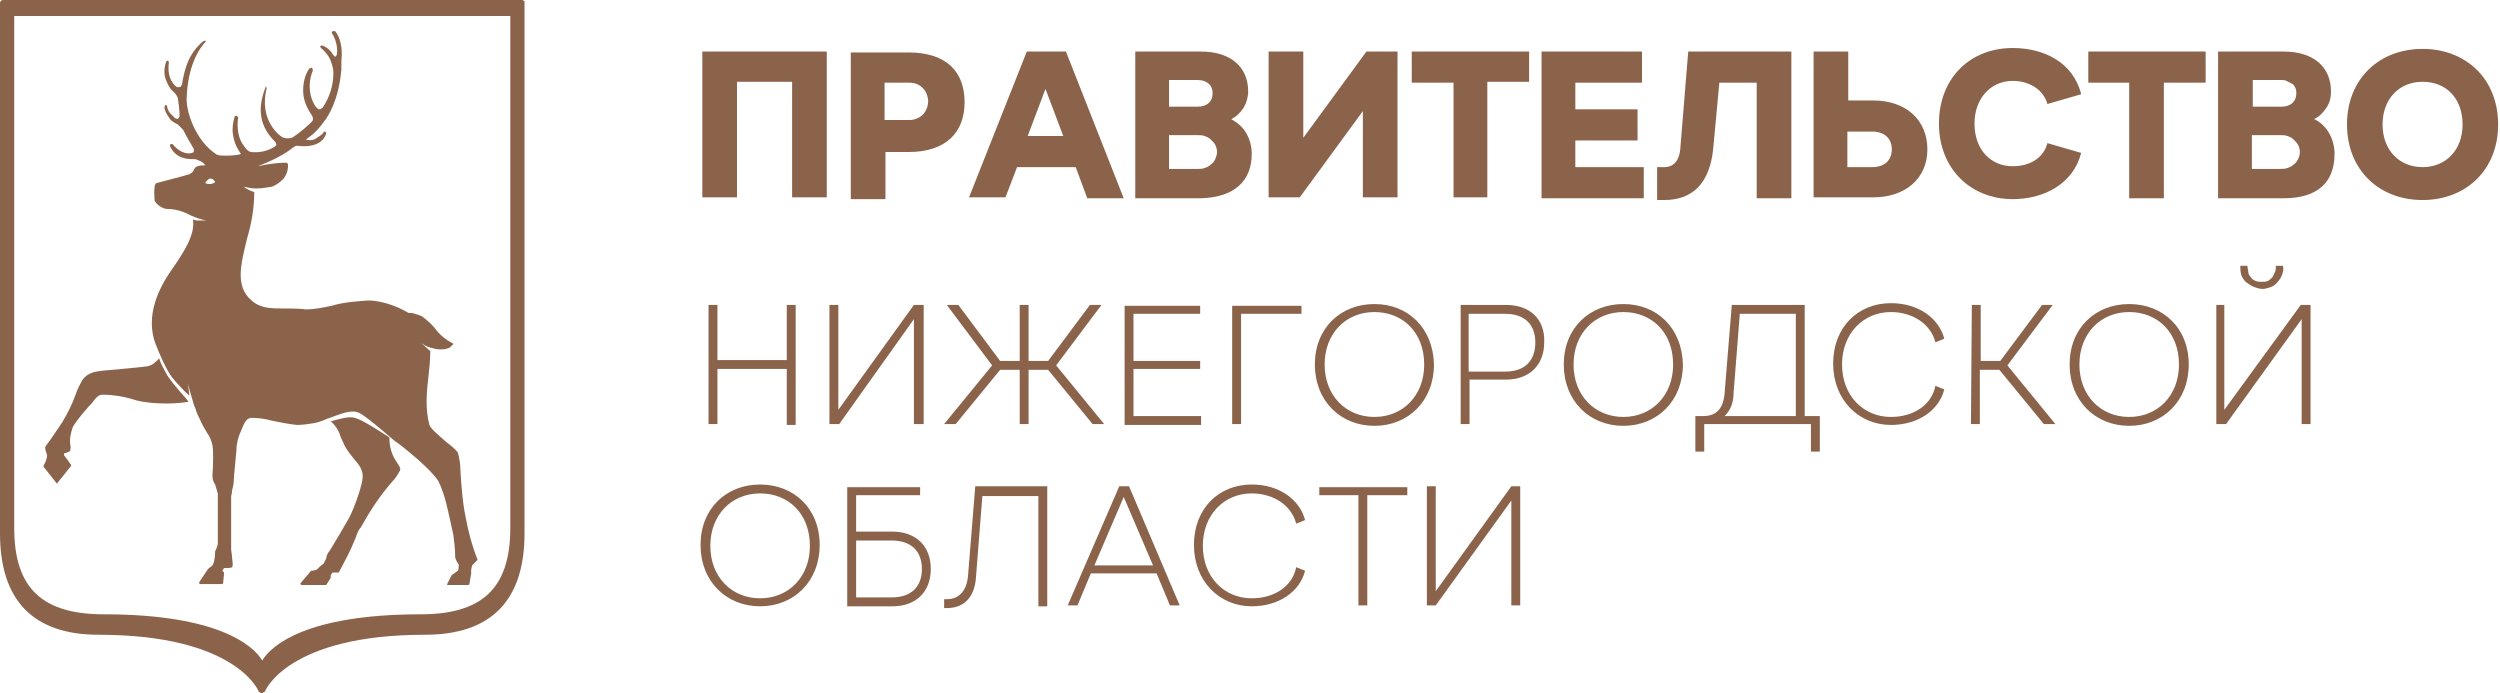
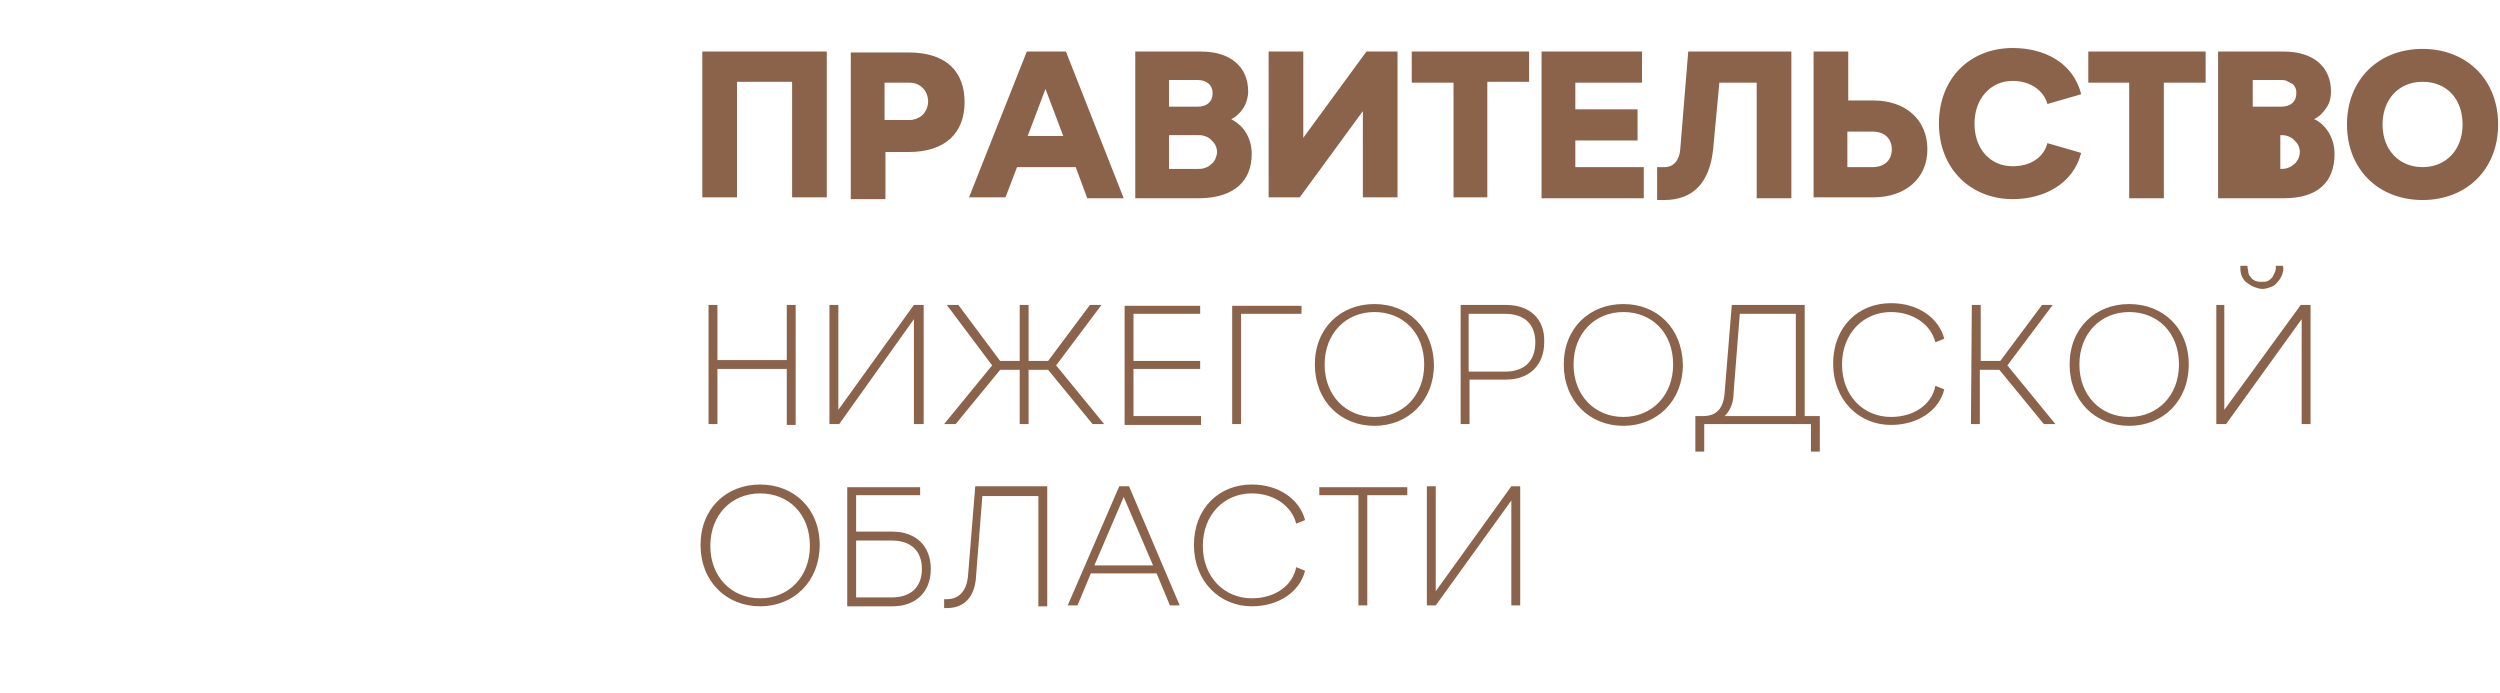
<svg xmlns="http://www.w3.org/2000/svg" width="822" height="228" viewBox="0 0 822 228" fill="none">
-   <path d="M18.708 159.015L23.385 153.169V152.877L21.923 150.831L21.046 149.662V149.077C22.215 148.785 22.8 148.492 23.092 148.2C23.092 147.615 23.385 147.031 23.092 146.154C22.8 144.108 23.385 142.062 23.969 140.308C25.431 137.969 27.185 135.923 29.231 133.585C29.815 133 30.4 132.415 30.985 131.538C32.446 129.785 33.031 129.785 33.908 129.785C37.123 129.785 40.631 130.369 43.554 131.246C46.477 132.415 54.954 133.292 61.969 132.123C61.385 130.954 57.877 127.738 54.954 123.354C54.077 121.6 52.908 119.846 52.323 117.8C51.446 118.969 49.985 120.138 48.523 120.431C47.062 120.723 33.615 121.892 33.615 121.892C31.277 122.185 28.939 122.477 27.185 124.815C26.308 126.277 25.431 128.031 24.846 129.785C23.677 133 22.215 135.923 20.462 138.846C20.462 138.846 15.785 145.862 15.2 146.446C14.615 147.031 14.908 147.908 15.2 148.785L15.492 149.662C15.492 150.831 14.908 152 14.323 153.169V153.462L18.708 159.015ZM128.031 143.815C123.938 141.185 118.969 137.969 116.631 137.385C114.877 136.8 111.662 137.677 108.738 138.554C110.2 139.723 111.369 141.477 111.954 143.523C112.246 144.4 112.831 145.277 113.123 146.154C114 147.908 115.169 149.369 116.338 150.831C118.092 152.877 119.262 154.338 119.262 156.677C119.262 159.015 116.923 166.031 114.877 170.123C112.831 173.631 110.492 177.723 109.031 180.062C108.446 180.938 108.154 181.523 107.862 181.815C107.569 182.4 107.277 182.985 107.277 183.569C106.985 184.154 106.692 184.738 106.4 185.323C105.523 185.908 104.354 187.077 104.062 187.369L102.6 187.662H102.308L98.8 191.754V192.046L99.092 192.338H107.277L108.738 190V189.123L109.323 188.246H111.369C113.415 184.446 115.462 180.646 116.923 176.846C117.508 175.092 118.092 173.923 118.677 173.338C121.6 168.077 124.815 163.108 128.908 158.431C130.077 157.262 130.954 155.8 131.538 154.631C131.831 154.046 131.246 153.169 130.662 152.292C128.615 149.369 128.031 146.738 128.031 143.815ZM51.154 113.123C51.739 114.292 52.031 115.462 52.615 116.631C53.785 119.262 54.954 121.892 56.708 124.231C57.877 125.692 60.8 128.908 62.261 130.077C62.261 128.908 61.677 125.985 61.677 125.985L63.723 133C64.015 133.585 64.015 133.877 64.308 134.462C64.6 135.631 65.185 136.8 65.769 137.969C66.354 139.431 67.231 140.892 68.108 142.354C68.985 143.523 69.569 144.985 69.862 146.446C70.154 147.615 70.154 153.462 69.862 155.8V156.677C69.862 157.554 70.154 158.431 70.739 159.308C71.031 160.185 71.323 161.354 71.615 162.231V178.6C71.615 179.185 71.323 180.062 71.031 180.646L70.739 181.231C70.739 181.231 70.739 183.277 70.446 184.154C70.446 184.738 70.154 185.323 69.862 185.908L68.4 187.077L65.477 191.462V191.754L65.769 192.046H73.077L73.369 191.754L73.662 188.538V188.246L73.077 187.662L73.662 186.785C74.246 186.785 76 186.785 76.292 186.492C76.585 186.2 76.585 185.323 76.292 183.277C76.292 182.4 76 181.231 76 180.354V163.4C76 162.815 76.292 162.231 76.292 161.354C76.585 160.185 76.877 159.015 76.877 157.846C76.877 156.385 77.462 151.708 77.754 147.908C77.754 145.862 78.338 143.523 79.215 141.769C80.092 139.723 80.677 137.677 82.431 137.385C84.769 137.385 87.108 137.677 89.154 138.262C92.077 138.846 94.708 139.431 97.631 139.723C99.385 139.723 101.431 139.431 103.185 139.138C104.938 138.846 106.985 137.969 107.569 137.677C110.492 136.8 114.877 134.462 117.8 135.631C119.554 136.215 125.692 141.477 129.785 144.985C131.538 146.154 133.292 147.615 135.046 149.077C137.969 151.415 142.646 155.8 144.108 158.138C146.446 162.815 147.323 168.077 149.077 175.969C149.369 178.308 149.662 180.646 149.662 182.985C149.662 183.569 149.954 184.154 150.246 184.738L150.831 185.615C150.831 186.2 150.831 187.369 150.538 187.662L148.492 189.123L147.031 192.046V192.338H154.046L154.338 192.046L154.923 188.538V187.369L155.215 185.908C155.8 185.323 156.385 184.738 156.969 184.154V183.862C155.215 179.477 154.046 175.092 153.169 170.415C152 164.862 151.708 159.308 151.415 155.215C151.415 153.169 151.123 150.831 150.538 148.785C149.662 147.615 148.2 146.446 147.031 145.569C144.692 143.523 141.769 141.185 141.185 139.723C139.723 134.169 140.308 128.615 140.892 123.646C141.185 121.015 141.477 118.385 141.477 115.462C140.6 114.585 139.431 113.708 138.554 112.831C139.431 113.415 140.308 114 141.477 114.292C142.646 114.585 143.523 114.877 144.692 114.877C145.569 114.877 146.446 114.877 147.031 114.585C147.323 114.585 147.908 114.292 148.2 114L149.077 113.123L148.785 112.831C146.446 111.662 144.4 109.908 142.938 107.862C141.769 106.4 140.308 105.231 138.846 104.062C137.677 103.477 136.508 103.185 135.338 102.892H134.462C134.169 102.892 133.877 102.6 133.292 102.308C131.246 101.138 125.985 98.8 121.015 98.8C116.923 99.092 112.831 99.385 109.031 100.554C106.108 101.138 103.477 101.723 100.554 101.723C98.215 101.431 95.877 101.431 93.538 101.431C89.154 101.431 85.646 101.431 82.723 98.8C77.169 94.123 79.215 86.815 81.261 78.338C82.723 73.369 83.6 68.4 83.6 63.139C82.431 62.846 81.261 62.261 80.092 61.385C81.554 61.677 82.723 61.969 84.185 61.969C85.939 61.969 87.692 61.677 89.446 61.385C90.908 60.8 92.077 59.923 93.246 58.754C94.123 57.585 94.708 56.123 94.708 54.369C94.708 53.785 94.415 53.492 94.123 53.492C91.785 53.492 89.739 53.785 87.692 54.077L84.769 54.661C88.569 53.2 92.369 51.446 95.585 49.108C96.169 48.523 96.754 48.231 97.338 47.938H97.923C99.969 48.231 105.815 48.523 107.277 43.846L106.985 43.261H106.4V43.554C105.815 44.431 104.646 45.015 103.769 45.6C102.892 46.185 101.723 46.185 100.554 45.892L101.723 45.015C103.769 43.554 105.231 41.8 106.692 39.754C107.862 38.292 111.369 33.031 112.246 22.8V19.877C112.538 17.538 112.538 13.154 110.2 10.231H109.323L109.031 10.815L109.615 11.692C110.492 13.446 111.077 15.785 110.785 17.831C110.785 18.123 110.492 18.415 110.2 18.708L109.615 18.123C108.738 16.662 107.569 15.492 105.815 14.908L105.231 15.2L105.523 15.785C106.692 16.662 107.862 18.123 108.446 19.292C109.031 20.754 109.615 22.215 109.615 23.969C109.615 28.061 108.446 31.861 106.108 35.369L105.231 35.954C104.938 35.954 104.646 35.954 104.062 35.369C103.185 34.492 100.262 29.523 102.892 23.092L102.6 22.215L101.723 22.508C100.262 24.554 99.677 27.185 99.677 29.815C99.677 32.446 100.554 34.785 102.015 37.123L102.6 38C102.892 38.585 102.892 38.877 102.892 39.462C102.6 40.339 97.923 44.139 96.462 45.015C95.585 45.6 94.415 45.6 93.246 45.308C91.785 44.723 85.061 39.462 87.692 28.939L87.4 28.354L87.108 29.231C84.477 36.246 85.646 41.8 90.323 46.477L90.615 46.769L90.908 47.646L90.323 48.231C87.985 49.692 85.354 50.277 82.431 49.985C81.554 49.692 80.969 49.108 80.385 48.231C79.215 46.769 78.631 45.308 78.338 43.554C78.046 41.8 78.046 40.046 78.338 38.585L77.754 38L77.169 38.292C76.585 40.339 76.292 42.092 76.585 44.139C76.877 46.185 77.462 47.938 78.631 49.692L79.215 50.569C78.631 51.154 72.2 51.446 71.323 50.861C64.308 46.477 61.092 36.538 61.385 32.154C61.677 23.969 64.015 17.538 67.815 13.446H66.939C61.969 17.538 60.8 22.508 59.923 27.185C59.923 27.477 59.923 27.769 59.631 28.061C59.631 28.354 59.339 28.646 59.046 28.646H58.169C58.169 28.646 54.661 26.6 55.538 20.462L55.246 19.877L54.661 20.169C54.077 21.923 53.785 23.677 54.369 25.723C54.954 27.477 55.831 29.231 57.292 30.4C57.877 30.985 58.169 31.569 58.462 32.154C58.754 34.2 59.046 36.246 59.046 38.292L58.462 39.169L57.585 38.877C57 38.292 56.415 37.708 55.831 37.123C55.246 36.246 54.954 35.661 54.954 34.785L54.369 34.492L54.077 35.077C54.077 36.246 54.661 37.415 55.538 38.585C56.123 39.754 57.292 40.339 58.462 40.923C59.046 41.508 59.631 42.092 60.215 42.677C61.385 45.015 62.554 47.062 63.139 47.938L63.431 48.523C63.723 48.815 63.723 48.815 63.723 49.108V49.985L63.139 50.277C62.261 50.569 59.631 50.861 56.708 47.354H56.123L55.831 47.938C57.877 52.323 61.677 52.323 63.723 52.323C64.015 52.323 64.6 52.323 64.892 52.615C66.061 52.908 66.939 53.492 67.523 54.369C66.646 54.369 65.769 54.369 64.892 54.661C64.308 54.954 64.015 55.246 63.723 55.831C63.723 56.123 63.431 56.415 63.139 56.708C62.846 57 62.554 57 62.261 57.292C60.508 57.877 52.323 59.923 51.446 60.215C50.277 60.508 50.861 66.061 50.861 66.061C51.739 67.523 53.2 68.4 54.661 68.692C57.292 68.692 59.631 69.277 61.969 70.446L63.139 71.031C64.015 71.323 64.6 71.615 65.477 71.908C66.354 72.2 67.815 72.492 67.815 72.492C66.646 72.492 65.769 72.492 64.6 72.492L63.431 72.2C64.308 77.169 60.215 83.308 56.123 89.154C52.323 94.708 47.646 103.769 51.154 113.123ZM67.523 60.215C67.523 59.923 67.815 59.631 68.108 59.339C68.4 59.046 68.692 58.754 68.985 58.754C69.862 58.462 70.739 59.631 70.739 59.923C70.154 60.215 69.862 60.508 68.985 60.508C68.692 60.508 68.108 60.508 67.523 60.215ZM172.462 0.585C172.462 0.585 172.462 0.292 172.169 0.292L171.877 0H1.169C0.877 0 0.585 0 0.292 0.292C0 0.585 0 0.877 0 1.169V175.385C0 197.308 10.815 208.708 32.446 208.708C77.462 208.708 85.061 227.123 85.061 227.415L85.939 228L87.108 227.415C87.108 227.123 94.708 208.708 139.723 208.708C161.646 208.708 172.462 197.308 172.462 175.385V1.169C172.462 0.877 172.462 0.877 172.462 0.585ZM167.785 173.631C167.785 193.8 158.138 201.985 138.262 201.985C100.846 201.985 89.154 212.215 86.231 217.185C83.308 212.215 71.615 201.985 34.2 201.985C14.323 201.985 4.677 193.8 4.677 173.631V5.262H167.785V173.631Z" fill="#8B634B" />
-   <path d="M249.923 159.308C238.815 159.308 230.338 167.2 230.338 179.185C230.338 191.169 238.815 199.354 249.923 199.354C261.031 199.354 269.508 191.169 269.508 179.185C269.508 167.2 261.031 159.308 249.923 159.308ZM249.923 196.723C240.569 196.723 233.554 189.708 233.554 179.477C233.554 169.246 240.569 162.231 249.923 162.231C259.277 162.231 266.292 168.954 266.292 179.477C266.292 189.708 259.277 196.723 249.923 196.723ZM303.708 139.431V100.262H300.492L275.646 134.754V100.262H272.723V139.431H275.938L300.492 104.938V139.431H303.708ZM290.846 49.985H298.738C311.015 49.985 317.154 43.554 317.154 33.615C317.154 23.677 311.308 17.246 298.738 17.246H279.738V65.477H291.138V49.985H290.846ZM290.846 27.185H299.031C300.785 27.185 302.246 27.769 303.415 28.939C304.585 30.108 305.169 31.861 305.169 33.323C305.169 34.785 304.585 36.538 303.415 37.708C302.246 38.877 300.492 39.462 299.031 39.462H290.846V27.185ZM230.923 64.892H242.323V26.892H260.446V64.892H271.846V16.954H230.923V64.892ZM232.969 100.262V139.431H235.892V121.308H258.692V139.723H261.615V100.262H258.692V118.385H235.892V100.262H232.969ZM563.277 49.108L565.323 27.185H577.6V65.185H589V16.954H555.092L552.462 49.108C552.169 52.615 550.415 54.954 547.2 54.954H544.862V65.769H547.2C556.554 65.769 562.108 60.215 563.277 49.108ZM540.477 54.954H517.969V46.185H538.431V35.954H517.969V27.185H539.892V16.954H506.862V65.185H540.477V54.954ZM633.723 49.108C633.723 39.462 626.708 33.031 615.892 33.031H607.708V16.954H596.308V64.892H615.892C626.415 64.892 633.723 58.754 633.723 49.108ZM607.415 54.954V43.261H615.6C619.985 43.261 622.031 45.892 622.031 49.108C622.031 52.323 619.985 54.954 615.6 54.954H607.415ZM334.4 54.954H353.692L357.492 65.185H369.477L350.477 16.954H337.615L318.615 64.892H330.6L334.4 54.954ZM343.754 29.231L349.6 44.723H337.908L343.754 29.231ZM477.631 64.892H489.031V26.892H502.769V16.954H464.185V27.185H477.923V64.892H477.631ZM411.569 50.569C411.569 48.231 410.985 45.892 409.815 43.846C408.646 41.8 406.892 40.339 404.846 39.169C406.6 38.292 407.769 37.123 408.938 35.369C409.815 33.908 410.4 31.861 410.4 30.108C410.4 21.923 404.554 16.954 394.908 16.954H373.277V65.185H394.908C405.723 64.892 411.569 59.631 411.569 50.569ZM384.385 26.308H393.738C396.954 26.308 398.708 28.061 398.708 30.692C398.708 33.323 396.954 35.077 393.738 35.077H384.385V26.308ZM384.385 55.538V44.431H393.738C394.615 44.431 395.2 44.431 396.077 44.723C396.954 45.015 397.538 45.308 398.123 45.892C398.708 46.477 399.292 47.062 399.585 47.646C399.877 48.231 400.169 49.108 400.169 49.985C400.169 50.861 399.877 51.446 399.585 52.323C399.292 52.908 398.708 53.785 398.123 54.077C397.538 54.661 396.954 54.954 396.077 55.246C395.2 55.538 394.615 55.538 393.738 55.538H384.385ZM448.108 36.538V64.892H459.508V16.954H449.277L428.523 45.308V16.954H417.123V64.892H427.354L448.108 36.538ZM394.908 136.8H372.692V121.308H394.615V118.677H372.692V103.185H394.615V100.554H369.769V139.723H394.908V136.8ZM405.138 139.431H408.062V103.185H427.938V100.554H405.138V139.431ZM433.492 162.815H446.646V199.062H449.569V162.815H462.723V160.185H433.785V162.815H433.492ZM673.185 47.062C672.015 51.739 667.631 54.661 661.785 54.661C654.477 54.661 649.215 49.108 649.215 40.631C649.215 32.446 654.477 26.6 661.785 26.6C667.631 26.6 672.015 29.815 673.185 34.2L684.292 30.985C681.662 20.462 672.015 15.785 661.785 15.785C647.754 15.785 637.523 25.723 637.523 40.631C637.523 55.538 648.046 65.477 661.785 65.477C672.015 65.477 681.662 60.508 684.292 50.277L673.185 47.062ZM700.077 99.969C688.969 99.969 680.492 107.862 680.492 119.846C680.492 131.831 688.969 140.015 700.077 140.015C711.185 140.015 719.662 131.831 719.662 119.846C719.662 107.862 711.185 99.969 700.077 99.969ZM700.077 137.092C690.723 137.092 683.708 130.077 683.708 119.846C683.708 109.615 690.723 102.6 700.077 102.6C709.431 102.6 716.446 109.323 716.446 119.846C716.446 130.077 709.431 137.092 700.077 137.092ZM621.738 137.092C612.677 137.092 605.662 130.077 605.662 119.846C605.662 109.615 612.677 102.6 621.738 102.6C629.046 102.6 634.892 106.692 636.354 112.538L639.277 111.369C637.523 104.646 630.8 99.677 621.738 99.677C610.923 99.677 602.738 107.569 602.738 119.554C602.738 131.538 611.215 139.723 621.738 139.723C630.508 139.723 637.523 135.046 639.277 128.031L636.354 126.862C635.185 133 629.338 137.092 621.738 137.092ZM686.339 27.185H700.077V65.185H711.477V27.185H725.215V16.954H686.631V27.185H686.339ZM674.938 100.262H671.431L657.692 118.677H651.262V100.262H648.339L648.046 139.431H650.969V121.6H657.4L672.015 139.431H675.815L660.031 120.138L674.938 100.262ZM796.538 16.077C782.215 16.077 771.692 26.015 771.692 40.923C771.692 55.831 782.215 65.769 796.538 65.769C810.862 65.769 821.385 55.831 821.385 40.923C821.385 26.015 810.862 16.077 796.538 16.077ZM796.538 54.954C788.938 54.954 783.385 49.4 783.385 40.923C783.385 32.739 788.646 26.892 796.538 26.892C804.431 26.892 809.692 32.446 809.692 40.923C809.692 49.4 804.138 54.954 796.538 54.954ZM731.354 134.754V100.262H728.723V139.431H731.938L756.785 104.938V139.431H759.708V100.262H756.492L731.354 134.754ZM760.877 39.169C762.631 38.292 763.8 37.123 764.969 35.369C766.139 33.615 766.431 31.861 766.431 30.108C766.431 21.923 760.585 16.954 750.938 16.954H729.308V65.185H750.938C762.046 65.185 767.6 59.923 767.6 50.569C767.6 48.231 767.015 45.892 765.846 43.846C764.677 41.8 762.923 40.046 760.877 39.169ZM740.708 26.308H750.062C750.646 26.308 751.231 26.308 751.815 26.6C752.4 26.892 752.985 27.185 753.569 27.477C754.154 27.769 754.446 28.354 754.739 28.939C755.031 29.523 755.031 30.108 755.031 30.692C755.031 33.323 753.277 35.077 750.062 35.077H740.708V26.308ZM755.615 52.323C755.323 52.908 754.738 53.785 754.154 54.077C753.569 54.661 752.985 54.954 752.108 55.246C751.231 55.538 750.646 55.538 749.769 55.538H740.415V44.431H749.769C750.646 44.431 751.231 44.431 752.108 44.723C752.985 45.015 753.569 45.308 754.154 45.892C754.738 46.477 755.323 47.062 755.615 47.646C755.908 48.231 756.2 49.108 756.2 49.985C756.2 50.861 755.908 51.739 755.615 52.323ZM741.292 94.415C742.169 94.708 743.046 95 743.923 95C744.8 95 745.677 94.708 746.554 94.415C747.431 94.123 748.308 93.538 748.892 92.662C749.477 92.077 750.062 91.2 750.354 90.323C750.646 89.446 750.938 88.569 750.646 87.4H748.308C748.308 87.985 748.308 88.862 748.015 89.446C747.723 90.031 747.431 90.615 747.138 91.2C746.554 91.785 746.262 92.077 745.677 92.369C745.092 92.662 744.508 92.662 743.631 92.662C743.046 92.662 742.462 92.662 741.585 92.369C741 92.077 740.415 91.785 740.123 91.2C739.538 90.615 739.246 90.031 739.246 89.446C739.246 88.862 738.954 88.277 738.954 87.4H736.615C736.615 88.277 736.615 89.154 736.908 90.323C737.2 91.2 737.785 92.077 738.369 92.662C739.539 93.538 740.415 94.123 741.292 94.415ZM293.477 174.8H281.492V162.815H302.538V160.185H278.569V199.354H293.477C301.077 199.354 306.046 194.677 306.046 187.077C306.046 179.477 301.077 174.8 293.477 174.8ZM293.185 196.431H281.492V177.723H293.185C299.615 177.723 303.123 181.231 303.123 187.077C303.123 192.923 299.615 196.431 293.185 196.431ZM411.569 196.723C402.508 196.723 395.492 189.708 395.492 179.477C395.492 169.246 402.508 162.231 411.569 162.231C418.877 162.231 424.723 166.323 426.185 172.169L429.108 171C427.354 164.277 420.631 159.308 411.569 159.308C400.754 159.308 392.569 167.2 392.569 179.185C392.569 191.169 401.046 199.354 411.569 199.354C420.338 199.354 427.354 194.677 429.108 187.662L426.185 186.492C425.015 192.631 419.169 196.723 411.569 196.723ZM368.015 159.892L351.062 199.062H354.277L358.662 188.538H380.292L384.677 199.062H387.892L371.231 159.892H368.015ZM359.831 185.908L369.477 163.4L379.123 185.908H359.831ZM363.046 139.431L347.262 120.138L362.169 100.262H358.369L344.631 118.677H338.2V100.262H335.277V118.677H328.846L315.108 100.262H311.308L326.215 120.138L310.431 139.431H314.231L328.846 121.6H335.277V139.431H338.2V121.6H344.631L359.246 139.431H363.046ZM318.323 188.831C318.031 193.8 315.692 197.015 311.308 197.015H310.431V199.938H311.308C317.446 199.938 320.662 195.846 320.954 189.123L323 163.108H341.415V199.354H344.338V159.892H320.662L318.323 188.831ZM533.754 99.969C522.646 99.969 514.169 107.862 514.169 119.846C514.169 131.831 522.646 140.015 533.754 140.015C544.862 140.015 553.339 131.831 553.339 119.846C553.046 107.862 544.862 99.969 533.754 99.969ZM533.754 137.092C524.4 137.092 517.385 130.077 517.385 119.846C517.385 109.615 524.4 102.6 533.754 102.6C543.108 102.6 550.123 109.323 550.123 119.846C550.123 130.077 543.108 137.092 533.754 137.092ZM495.169 100.262H480.262V139.431H483.185V124.815H495.169C502.769 124.815 507.738 120.138 507.738 112.538C508.031 104.938 503.062 100.262 495.169 100.262ZM494.877 122.185H482.892V103.185H494.877C501.308 103.185 504.815 106.692 504.815 112.538C504.815 118.677 501.308 122.185 494.877 122.185ZM569.415 100.262L567.077 128.908C566.785 134.169 564.446 136.8 560.062 136.8H557.431V148.492H560.354V139.431H595.431V148.492H598.354V136.8H593.385V100.262H569.415ZM590.462 136.8H567.077C569.123 134.754 570 132.123 570 129.2L572.046 103.185H590.462V136.8ZM472.077 194.385V159.892H469.154V199.062H472.077L496.923 164.569V199.062H499.846V159.892H496.923L472.077 194.385ZM451.908 99.969C440.8 99.969 432.323 107.862 432.323 119.846C432.323 131.831 440.8 140.015 451.908 140.015C463.015 140.015 471.492 131.831 471.492 119.846C471.2 107.862 463.015 99.969 451.908 99.969ZM451.908 137.092C442.554 137.092 435.538 130.077 435.538 119.846C435.538 109.615 442.554 102.6 451.908 102.6C461.262 102.6 468.277 109.323 468.277 119.846C468.277 130.077 461.262 137.092 451.908 137.092Z" fill="#8B634B" />
+   <path d="M249.923 159.308C238.815 159.308 230.338 167.2 230.338 179.185C230.338 191.169 238.815 199.354 249.923 199.354C261.031 199.354 269.508 191.169 269.508 179.185C269.508 167.2 261.031 159.308 249.923 159.308ZM249.923 196.723C240.569 196.723 233.554 189.708 233.554 179.477C233.554 169.246 240.569 162.231 249.923 162.231C259.277 162.231 266.292 168.954 266.292 179.477C266.292 189.708 259.277 196.723 249.923 196.723ZM303.708 139.431V100.262H300.492L275.646 134.754V100.262H272.723V139.431H275.938L300.492 104.938V139.431H303.708ZM290.846 49.985H298.738C311.015 49.985 317.154 43.554 317.154 33.615C317.154 23.677 311.308 17.246 298.738 17.246H279.738V65.477H291.138V49.985H290.846ZM290.846 27.185H299.031C300.785 27.185 302.246 27.769 303.415 28.939C304.585 30.108 305.169 31.861 305.169 33.323C305.169 34.785 304.585 36.538 303.415 37.708C302.246 38.877 300.492 39.462 299.031 39.462H290.846V27.185ZM230.923 64.892H242.323V26.892H260.446V64.892H271.846V16.954H230.923V64.892ZM232.969 100.262V139.431H235.892V121.308H258.692V139.723H261.615V100.262H258.692V118.385H235.892V100.262H232.969ZM563.277 49.108L565.323 27.185H577.6V65.185H589V16.954H555.092L552.462 49.108C552.169 52.615 550.415 54.954 547.2 54.954H544.862V65.769H547.2C556.554 65.769 562.108 60.215 563.277 49.108ZM540.477 54.954H517.969V46.185H538.431V35.954H517.969V27.185H539.892V16.954H506.862V65.185H540.477V54.954ZM633.723 49.108C633.723 39.462 626.708 33.031 615.892 33.031H607.708V16.954H596.308V64.892H615.892C626.415 64.892 633.723 58.754 633.723 49.108ZM607.415 54.954V43.261H615.6C619.985 43.261 622.031 45.892 622.031 49.108C622.031 52.323 619.985 54.954 615.6 54.954H607.415ZM334.4 54.954H353.692L357.492 65.185H369.477L350.477 16.954H337.615L318.615 64.892H330.6L334.4 54.954ZM343.754 29.231L349.6 44.723H337.908L343.754 29.231ZM477.631 64.892H489.031V26.892H502.769V16.954H464.185V27.185H477.923V64.892H477.631ZM411.569 50.569C411.569 48.231 410.985 45.892 409.815 43.846C408.646 41.8 406.892 40.339 404.846 39.169C406.6 38.292 407.769 37.123 408.938 35.369C409.815 33.908 410.4 31.861 410.4 30.108C410.4 21.923 404.554 16.954 394.908 16.954H373.277V65.185H394.908C405.723 64.892 411.569 59.631 411.569 50.569ZM384.385 26.308H393.738C396.954 26.308 398.708 28.061 398.708 30.692C398.708 33.323 396.954 35.077 393.738 35.077H384.385V26.308ZM384.385 55.538V44.431H393.738C394.615 44.431 395.2 44.431 396.077 44.723C396.954 45.015 397.538 45.308 398.123 45.892C398.708 46.477 399.292 47.062 399.585 47.646C399.877 48.231 400.169 49.108 400.169 49.985C400.169 50.861 399.877 51.446 399.585 52.323C399.292 52.908 398.708 53.785 398.123 54.077C397.538 54.661 396.954 54.954 396.077 55.246C395.2 55.538 394.615 55.538 393.738 55.538H384.385ZM448.108 36.538V64.892H459.508V16.954H449.277L428.523 45.308V16.954H417.123V64.892H427.354L448.108 36.538ZM394.908 136.8H372.692V121.308H394.615V118.677H372.692V103.185H394.615V100.554H369.769V139.723H394.908V136.8ZM405.138 139.431H408.062V103.185H427.938V100.554H405.138V139.431ZM433.492 162.815H446.646V199.062H449.569V162.815H462.723V160.185H433.785V162.815H433.492ZM673.185 47.062C672.015 51.739 667.631 54.661 661.785 54.661C654.477 54.661 649.215 49.108 649.215 40.631C649.215 32.446 654.477 26.6 661.785 26.6C667.631 26.6 672.015 29.815 673.185 34.2L684.292 30.985C681.662 20.462 672.015 15.785 661.785 15.785C647.754 15.785 637.523 25.723 637.523 40.631C637.523 55.538 648.046 65.477 661.785 65.477C672.015 65.477 681.662 60.508 684.292 50.277L673.185 47.062ZM700.077 99.969C688.969 99.969 680.492 107.862 680.492 119.846C680.492 131.831 688.969 140.015 700.077 140.015C711.185 140.015 719.662 131.831 719.662 119.846C719.662 107.862 711.185 99.969 700.077 99.969ZM700.077 137.092C690.723 137.092 683.708 130.077 683.708 119.846C683.708 109.615 690.723 102.6 700.077 102.6C709.431 102.6 716.446 109.323 716.446 119.846C716.446 130.077 709.431 137.092 700.077 137.092ZM621.738 137.092C612.677 137.092 605.662 130.077 605.662 119.846C605.662 109.615 612.677 102.6 621.738 102.6C629.046 102.6 634.892 106.692 636.354 112.538L639.277 111.369C637.523 104.646 630.8 99.677 621.738 99.677C610.923 99.677 602.738 107.569 602.738 119.554C602.738 131.538 611.215 139.723 621.738 139.723C630.508 139.723 637.523 135.046 639.277 128.031L636.354 126.862C635.185 133 629.338 137.092 621.738 137.092ZM686.339 27.185H700.077V65.185H711.477V27.185H725.215V16.954H686.631V27.185H686.339ZM674.938 100.262H671.431L657.692 118.677H651.262V100.262H648.339L648.046 139.431H650.969V121.6H657.4L672.015 139.431H675.815L660.031 120.138L674.938 100.262ZM796.538 16.077C782.215 16.077 771.692 26.015 771.692 40.923C771.692 55.831 782.215 65.769 796.538 65.769C810.862 65.769 821.385 55.831 821.385 40.923C821.385 26.015 810.862 16.077 796.538 16.077ZM796.538 54.954C788.938 54.954 783.385 49.4 783.385 40.923C783.385 32.739 788.646 26.892 796.538 26.892C804.431 26.892 809.692 32.446 809.692 40.923C809.692 49.4 804.138 54.954 796.538 54.954ZM731.354 134.754V100.262H728.723V139.431H731.938L756.785 104.938V139.431H759.708V100.262H756.492L731.354 134.754ZM760.877 39.169C762.631 38.292 763.8 37.123 764.969 35.369C766.139 33.615 766.431 31.861 766.431 30.108C766.431 21.923 760.585 16.954 750.938 16.954H729.308V65.185H750.938C762.046 65.185 767.6 59.923 767.6 50.569C767.6 48.231 767.015 45.892 765.846 43.846C764.677 41.8 762.923 40.046 760.877 39.169ZM740.708 26.308H750.062C750.646 26.308 751.231 26.308 751.815 26.6C752.4 26.892 752.985 27.185 753.569 27.477C754.154 27.769 754.446 28.354 754.739 28.939C755.031 29.523 755.031 30.108 755.031 30.692C755.031 33.323 753.277 35.077 750.062 35.077H740.708V26.308ZM755.615 52.323C755.323 52.908 754.738 53.785 754.154 54.077C753.569 54.661 752.985 54.954 752.108 55.246C751.231 55.538 750.646 55.538 749.769 55.538V44.431H749.769C750.646 44.431 751.231 44.431 752.108 44.723C752.985 45.015 753.569 45.308 754.154 45.892C754.738 46.477 755.323 47.062 755.615 47.646C755.908 48.231 756.2 49.108 756.2 49.985C756.2 50.861 755.908 51.739 755.615 52.323ZM741.292 94.415C742.169 94.708 743.046 95 743.923 95C744.8 95 745.677 94.708 746.554 94.415C747.431 94.123 748.308 93.538 748.892 92.662C749.477 92.077 750.062 91.2 750.354 90.323C750.646 89.446 750.938 88.569 750.646 87.4H748.308C748.308 87.985 748.308 88.862 748.015 89.446C747.723 90.031 747.431 90.615 747.138 91.2C746.554 91.785 746.262 92.077 745.677 92.369C745.092 92.662 744.508 92.662 743.631 92.662C743.046 92.662 742.462 92.662 741.585 92.369C741 92.077 740.415 91.785 740.123 91.2C739.538 90.615 739.246 90.031 739.246 89.446C739.246 88.862 738.954 88.277 738.954 87.4H736.615C736.615 88.277 736.615 89.154 736.908 90.323C737.2 91.2 737.785 92.077 738.369 92.662C739.539 93.538 740.415 94.123 741.292 94.415ZM293.477 174.8H281.492V162.815H302.538V160.185H278.569V199.354H293.477C301.077 199.354 306.046 194.677 306.046 187.077C306.046 179.477 301.077 174.8 293.477 174.8ZM293.185 196.431H281.492V177.723H293.185C299.615 177.723 303.123 181.231 303.123 187.077C303.123 192.923 299.615 196.431 293.185 196.431ZM411.569 196.723C402.508 196.723 395.492 189.708 395.492 179.477C395.492 169.246 402.508 162.231 411.569 162.231C418.877 162.231 424.723 166.323 426.185 172.169L429.108 171C427.354 164.277 420.631 159.308 411.569 159.308C400.754 159.308 392.569 167.2 392.569 179.185C392.569 191.169 401.046 199.354 411.569 199.354C420.338 199.354 427.354 194.677 429.108 187.662L426.185 186.492C425.015 192.631 419.169 196.723 411.569 196.723ZM368.015 159.892L351.062 199.062H354.277L358.662 188.538H380.292L384.677 199.062H387.892L371.231 159.892H368.015ZM359.831 185.908L369.477 163.4L379.123 185.908H359.831ZM363.046 139.431L347.262 120.138L362.169 100.262H358.369L344.631 118.677H338.2V100.262H335.277V118.677H328.846L315.108 100.262H311.308L326.215 120.138L310.431 139.431H314.231L328.846 121.6H335.277V139.431H338.2V121.6H344.631L359.246 139.431H363.046ZM318.323 188.831C318.031 193.8 315.692 197.015 311.308 197.015H310.431V199.938H311.308C317.446 199.938 320.662 195.846 320.954 189.123L323 163.108H341.415V199.354H344.338V159.892H320.662L318.323 188.831ZM533.754 99.969C522.646 99.969 514.169 107.862 514.169 119.846C514.169 131.831 522.646 140.015 533.754 140.015C544.862 140.015 553.339 131.831 553.339 119.846C553.046 107.862 544.862 99.969 533.754 99.969ZM533.754 137.092C524.4 137.092 517.385 130.077 517.385 119.846C517.385 109.615 524.4 102.6 533.754 102.6C543.108 102.6 550.123 109.323 550.123 119.846C550.123 130.077 543.108 137.092 533.754 137.092ZM495.169 100.262H480.262V139.431H483.185V124.815H495.169C502.769 124.815 507.738 120.138 507.738 112.538C508.031 104.938 503.062 100.262 495.169 100.262ZM494.877 122.185H482.892V103.185H494.877C501.308 103.185 504.815 106.692 504.815 112.538C504.815 118.677 501.308 122.185 494.877 122.185ZM569.415 100.262L567.077 128.908C566.785 134.169 564.446 136.8 560.062 136.8H557.431V148.492H560.354V139.431H595.431V148.492H598.354V136.8H593.385V100.262H569.415ZM590.462 136.8H567.077C569.123 134.754 570 132.123 570 129.2L572.046 103.185H590.462V136.8ZM472.077 194.385V159.892H469.154V199.062H472.077L496.923 164.569V199.062H499.846V159.892H496.923L472.077 194.385ZM451.908 99.969C440.8 99.969 432.323 107.862 432.323 119.846C432.323 131.831 440.8 140.015 451.908 140.015C463.015 140.015 471.492 131.831 471.492 119.846C471.2 107.862 463.015 99.969 451.908 99.969ZM451.908 137.092C442.554 137.092 435.538 130.077 435.538 119.846C435.538 109.615 442.554 102.6 451.908 102.6C461.262 102.6 468.277 109.323 468.277 119.846C468.277 130.077 461.262 137.092 451.908 137.092Z" fill="#8B634B" />
</svg>